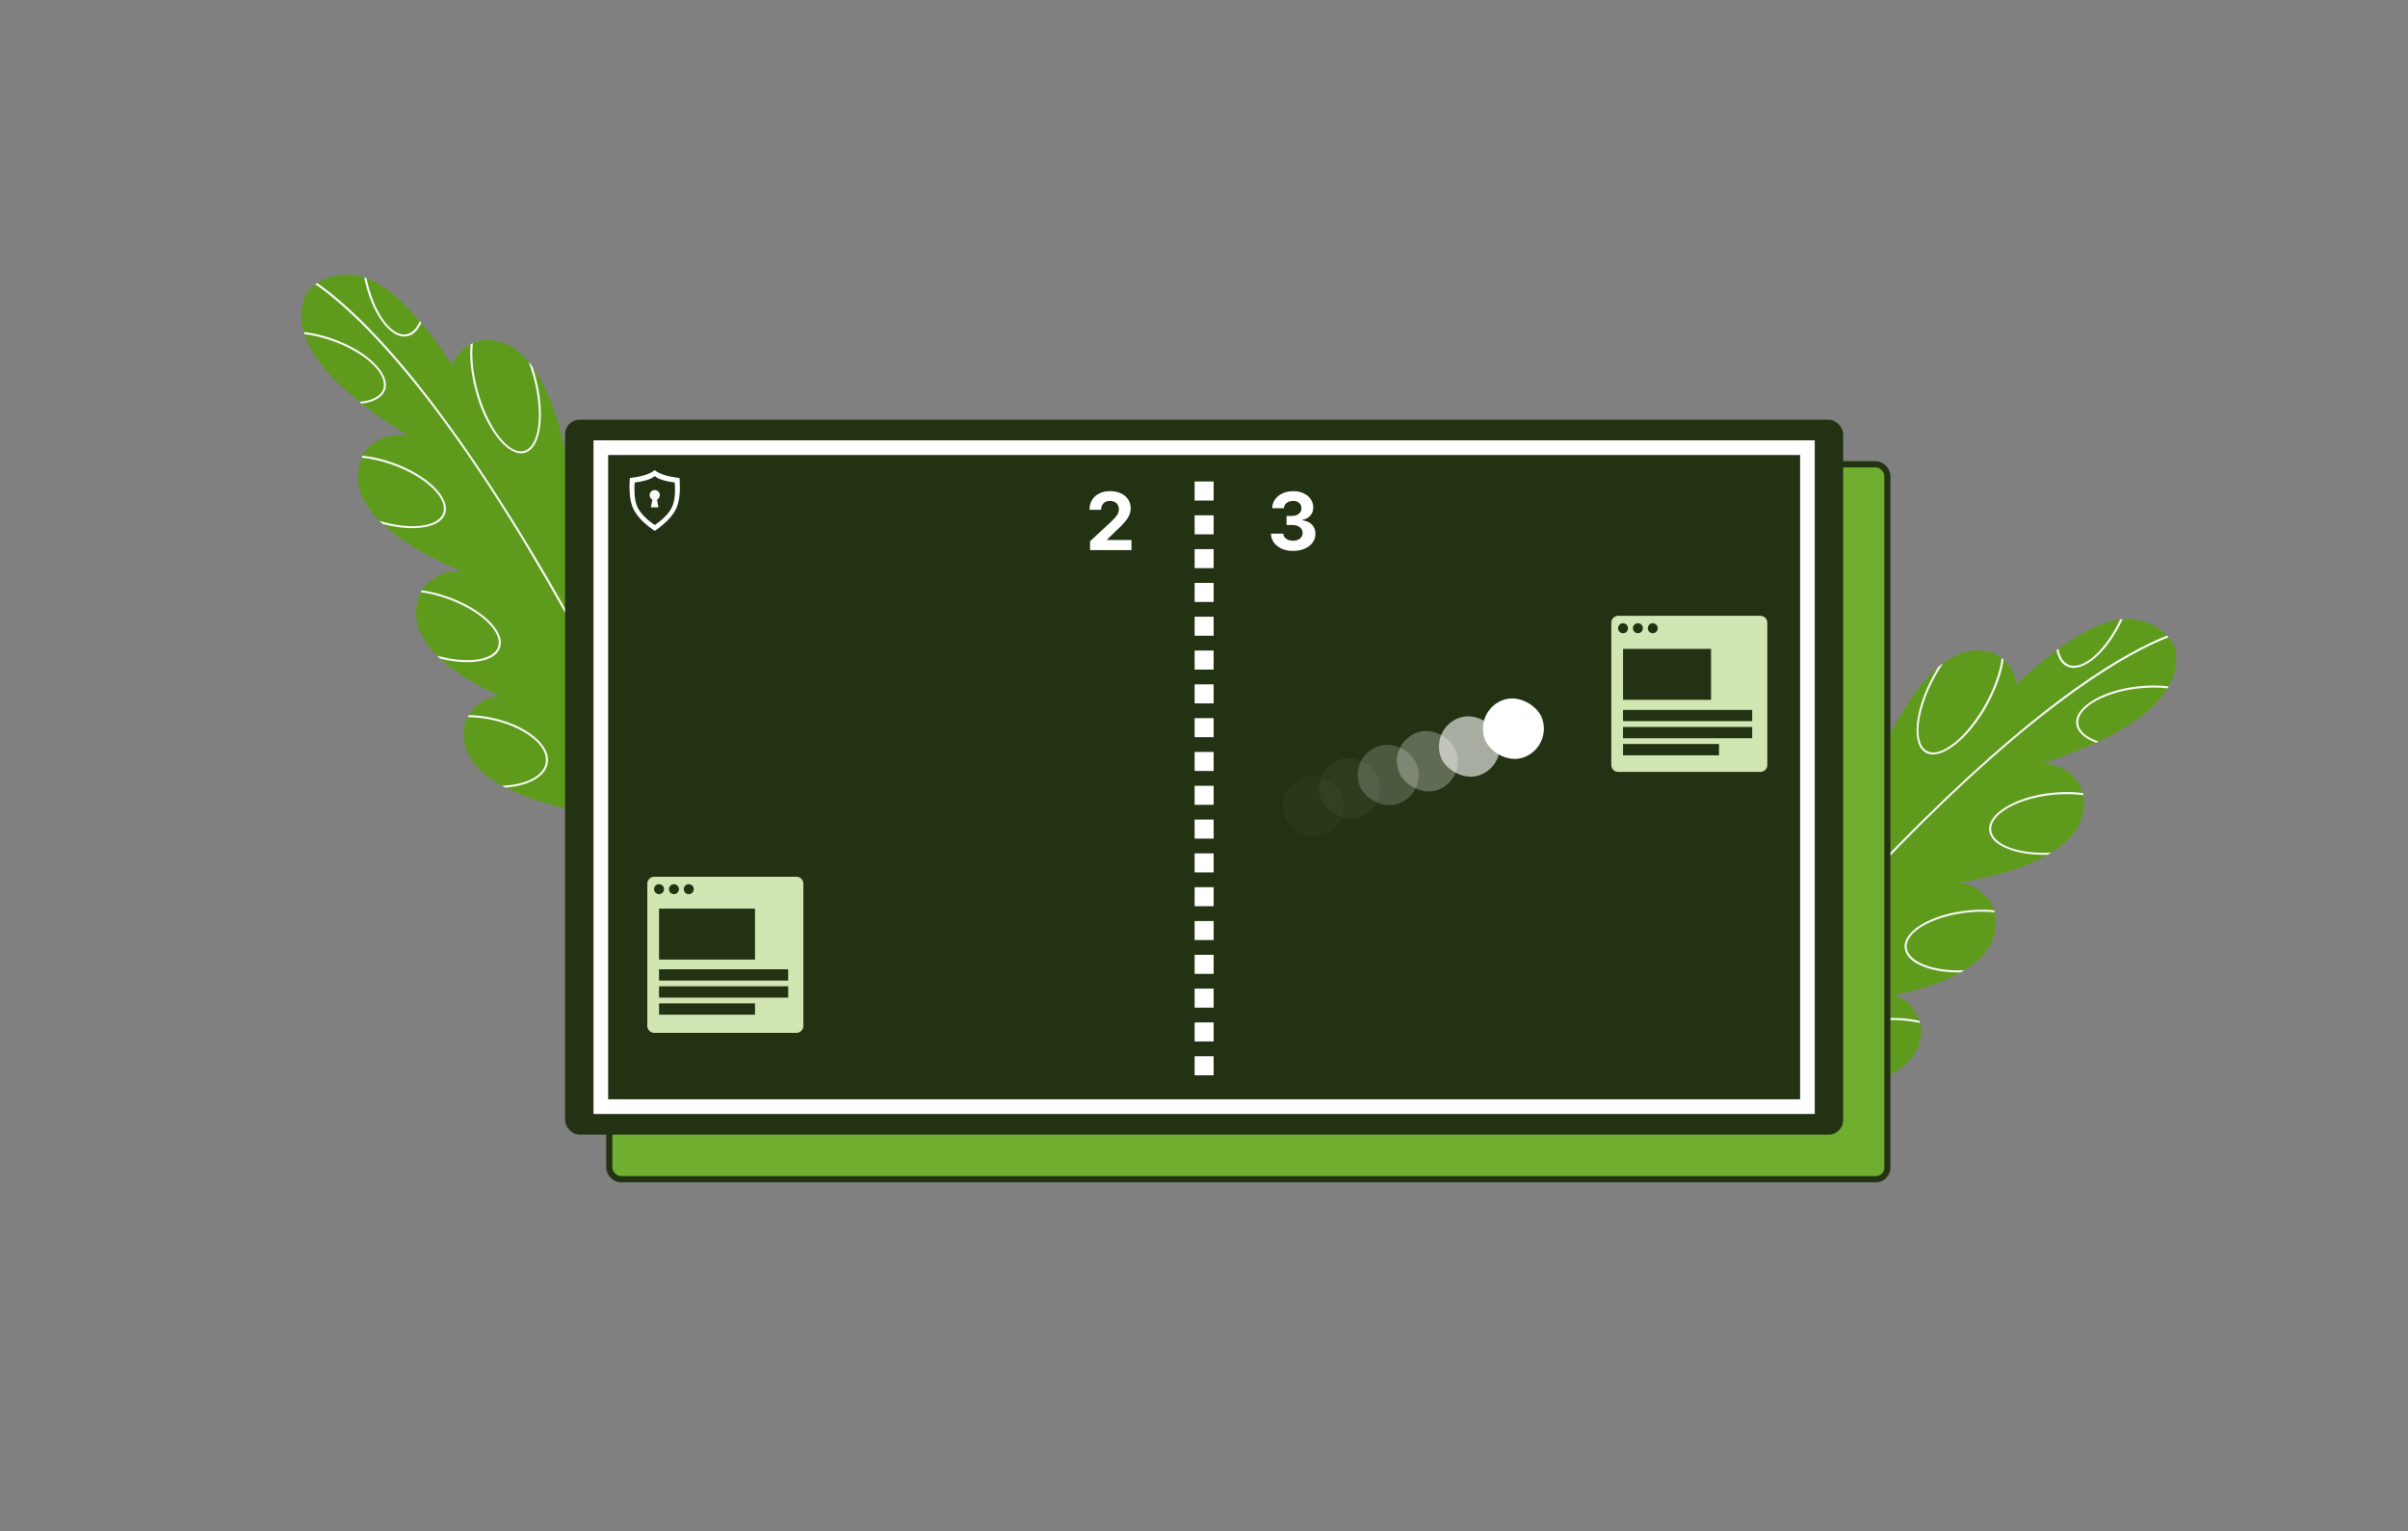
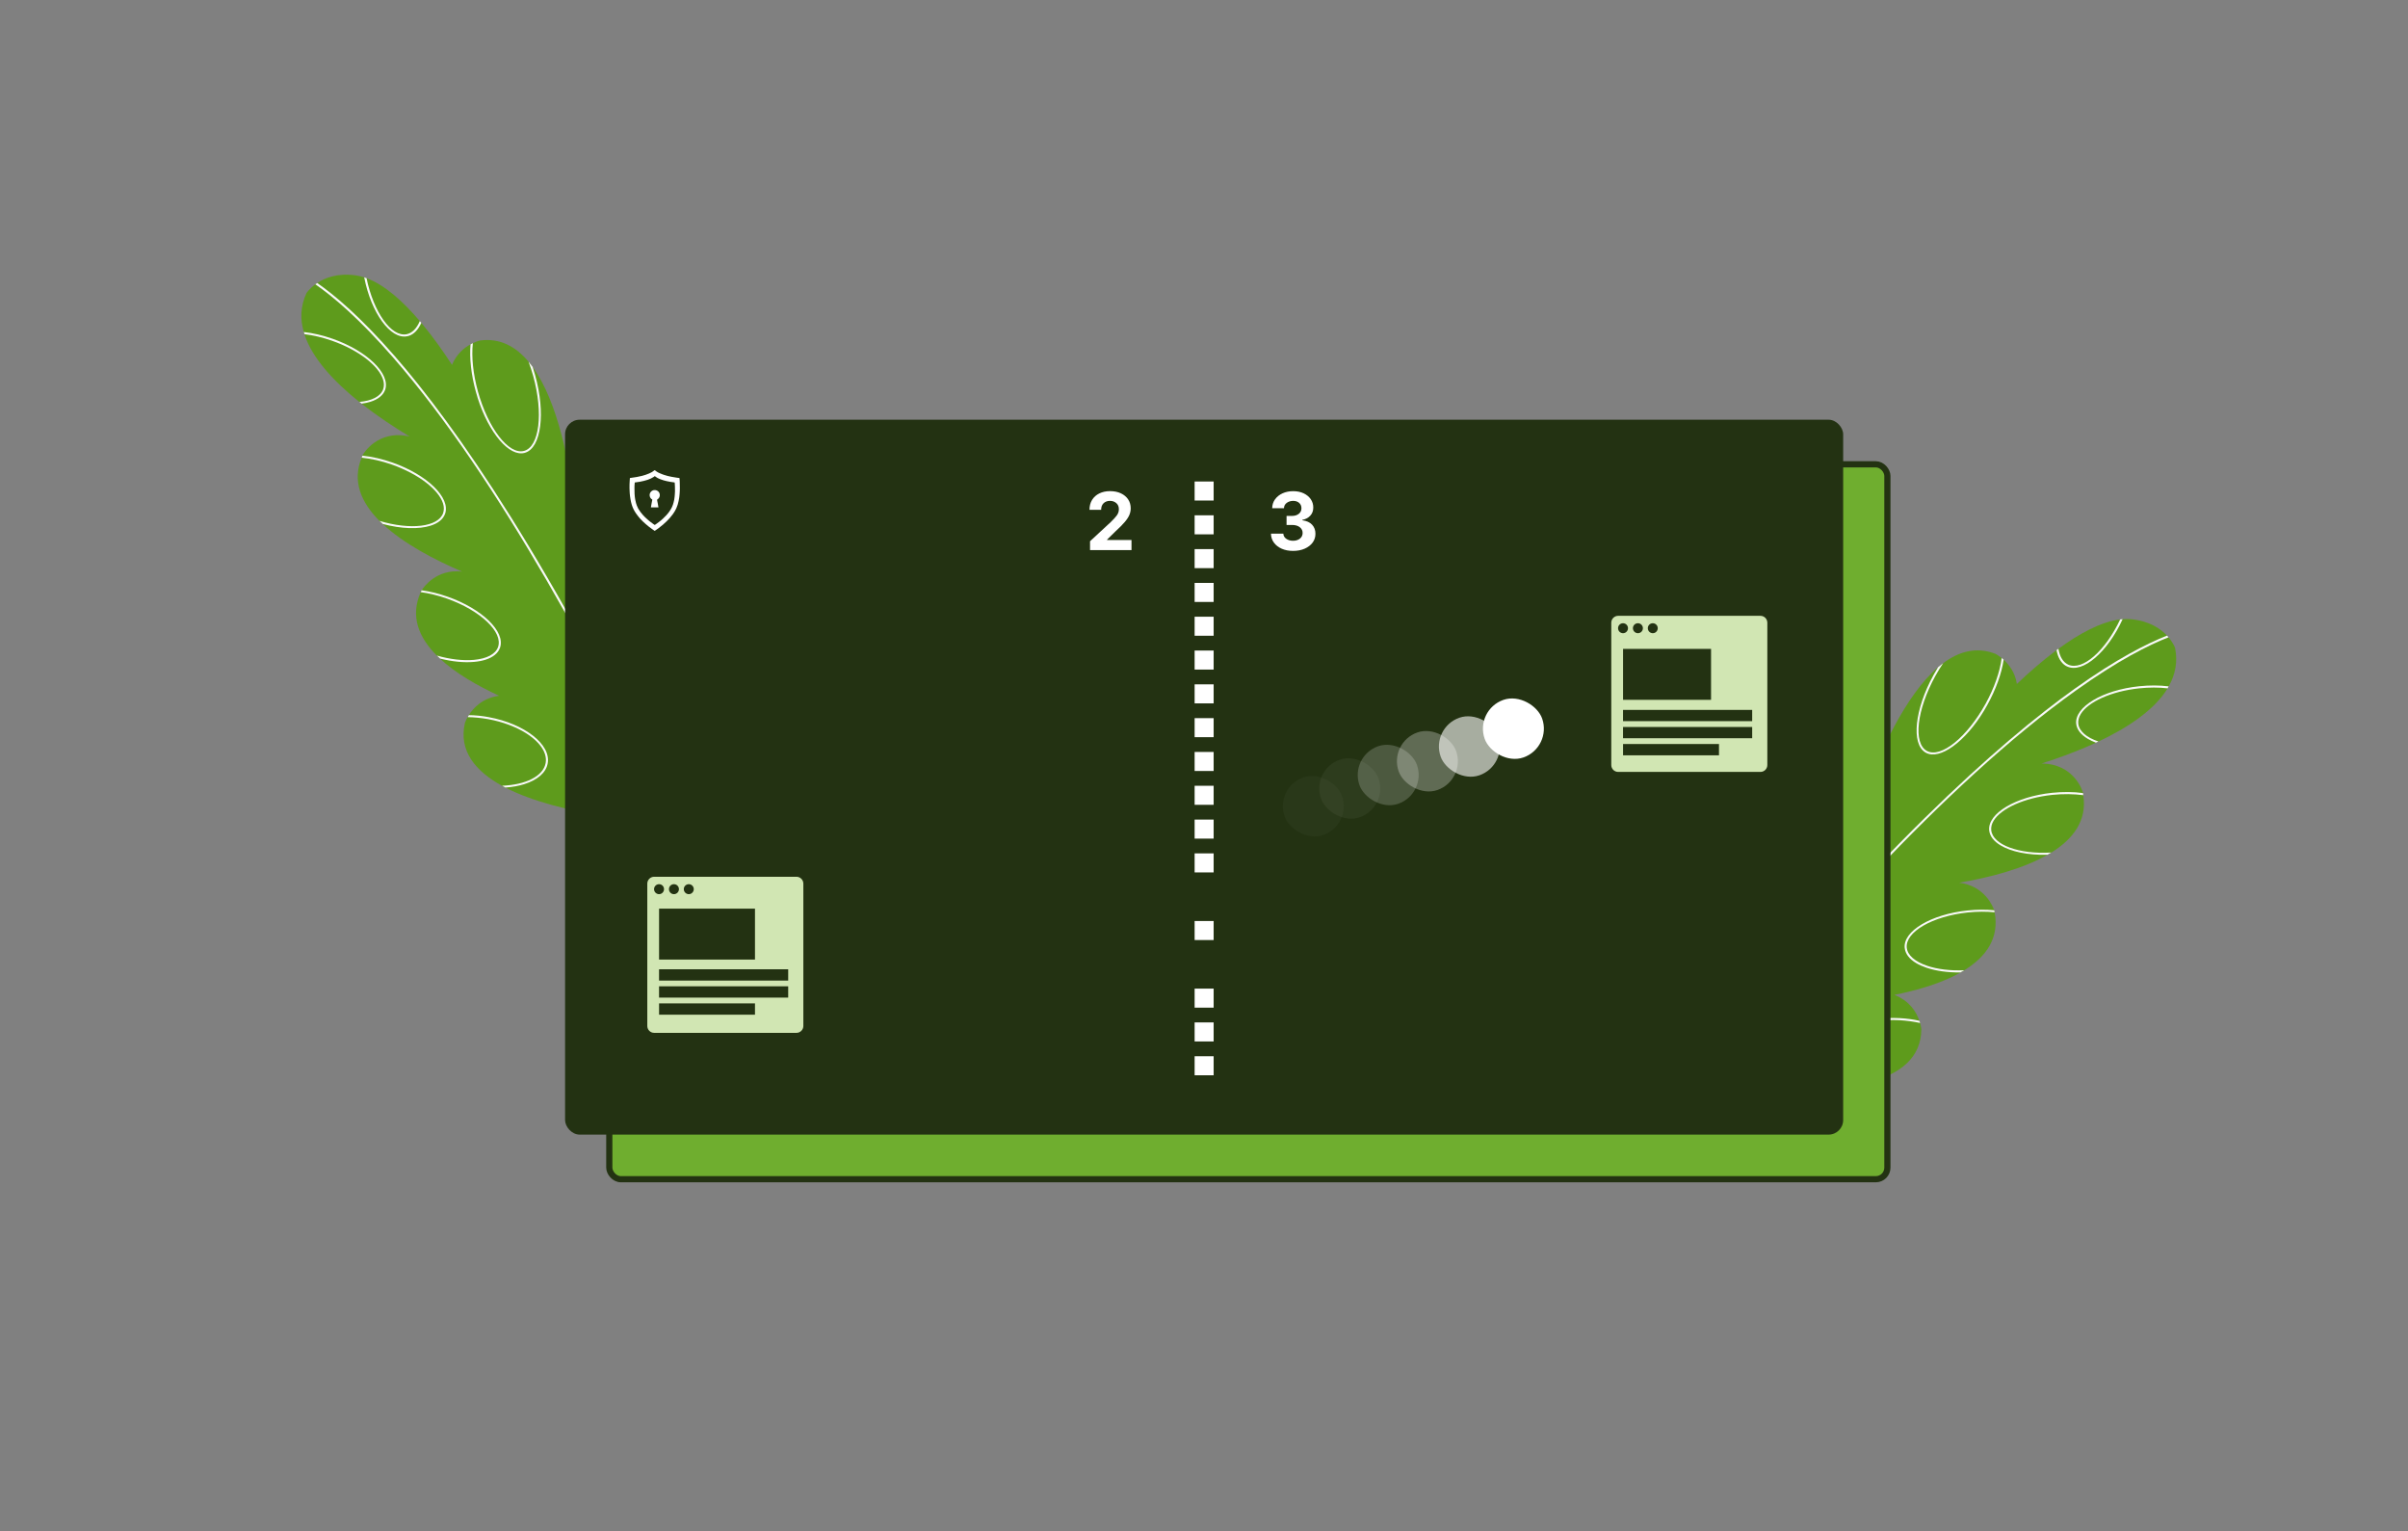
<svg xmlns="http://www.w3.org/2000/svg" viewBox="0 0 1076 684">
  <rect x="0" y="0" width="1076" height="684" fill="#808080" stroke="none" />
  <defs>
    <style>
      .cls-1 {
        fill: none;
        stroke: #fff;
        stroke-width: 6.56px;
      }

      .cls-1, .cls-2 {
        stroke-miterlimit: 10;
      }

      .cls-3 {
        opacity: .03;
      }

      .cls-3, .cls-4, .cls-5, .cls-6, .cls-7, .cls-8 {
        fill: #fff;
      }

      .cls-4 {
        opacity: .05;
      }

      .cls-5 {
        opacity: .19;
      }

      .cls-6 {
        opacity: .28;
      }

      .cls-7 {
        opacity: .6;
      }

      .cls-9 {
        fill: #d1e6b3;
      }

      .cls-10 {
        fill: #5e9b1c;
      }

      .cls-11 {
        fill: #f9f9f9;
      }

      .cls-12 {
        fill: #233212;
      }

      .cls-2 {
        fill: #6fae2f;
        stroke: #233212;
        stroke-width: 2.76px;
      }
    </style>
  </defs>
  <g id="Layer_14" data-name="Layer 14">
    <g>
      <path class="cls-10" d="M753.78,393.67l-.02.03c-.36.52-.66,1.03-.96,1.59-15.5,26.85,3.39,86.3,3.39,86.3,0,0,.11.03.31.06.23.05.57.13,1.05.2,8.01,1.5,49.46,8.56,76.71,1.82.56-.14,1.09-.3,1.65-.43,13.08-3.61,22.53-10.67,22.63-23.46,0,0-.09-1.14-.56-2.8-.08-.31-.18-.63-.32-.97-1.22-3.64-4.16-8.87-11.18-11.59,10.54-2.12,21.25-5.26,29.57-10.01.59-.34,1.16-.64,1.67-.98,9.71-5.99,15.75-14.28,13.58-25.89-.02-.18-.05-.42-.1-.62,0,0-.03-.1-.09-.27-.59-1.74-4.3-10.94-15.65-12.34,13.46-2.3,28.4-6.14,39.43-12.46.59-.34,1.16-.64,1.72-.99,9.82-6.1,16.06-14.36,14.29-25.63,0-.3-.07-.6-.12-.94,0-.13-.04-.29-.08-.44,0,0-3.63-12.7-18.46-12.78,7.82-2.5,16.31-5.6,24.3-9.3.41-.18.78-.35,1.14-.52,13.19-6.23,25.05-14.13,30.89-23.75.17-.29.34-.57.48-.88,2.97-5.21,4.14-10.95,2.86-17.22,0,0-.74-2.14-2.92-4.7-.2-.25-.42-.52-.67-.75-2.88-3.12-7.85-6.55-16.03-7.34-1.24-.1-2.51-.13-3.8,0-.35,0-.72.04-1.11.11-8.65,1.01-18.38,6.38-27.59,13.11-.3.21-.55.41-.85.61-6.36,4.73-12.45,10.09-17.71,15.09-.8-5.2-3.56-8.72-5.92-10.84-.31-.27-.59-.53-.89-.75-1.59-1.31-2.84-1.89-2.84-1.89-8.35-3.22-16.19-1.12-23.29,4.2-.78.57-1.52,1.16-2.3,1.81-14.64,12.58-26.18,38.31-33.26,57.57-2.29-8.04-7.8-11.45-11.69-12.89-.36-.13-.68-.24-.97-.33-1.99-.64-3.42-.72-3.42-.72-10.71.11-17.43,6.09-21.48,15.03-.38.77-.7,1.52-1.03,2.36-4.43,11.43-5.08,26.78-4.42,40.59-.19-1.54-.52-2.87-.95-3.95-1.84-4.48-4.42-7.38-7.1-9.3-.33-.24-.71-.47-1.06-.68-5.72-3.49-11.57-2.61-11.57-2.61-6.9,1.55-11.82,5.33-15.27,10.55Z" />
      <path class="cls-11" d="M818.39,468.81c-.24,4.27,2.83,8.28,7.97,11.38,2.25,1.36,4.92,2.53,7.9,3.47.56-.14,1.09-.3,1.65-.43-10.06-2.83-16.9-8.34-16.59-14.37.07-1.34.49-2.6,1.22-3.81,3.63-6.02,15.03-10.01,28.29-9.32,3.18.19,6.25.61,9.16,1.24-.08-.31-.18-.63-.32-.97-2.77-.64-5.73-1.04-8.79-1.2-16.35-.87-30.04,5.41-30.47,14.01Z" />
      <path class="cls-11" d="M851.11,423.46c.26,2.58,2.02,4.9,5.06,6.73,1.33.8,2.94,1.51,4.73,2.12,4.32,1.44,9.52,2.15,15.14,2.08.59-.34,1.16-.64,1.67-.98-6.14.28-11.89-.43-16.51-1.96-5.57-1.89-8.81-4.75-9.18-8.09-.74-7.02,11.49-14.09,27.28-15.76,4.21-.45,8.31-.44,11.98-.08-.02-.18-.05-.42-.1-.62,0,0-.03-.1-.09-.27-3.68-.36-7.7-.36-11.9.09-16.28,1.68-28.88,9.22-28.09,16.74Z" />
      <path class="cls-11" d="M888.86,370.93c.27,2.63,2.1,4.9,5.08,6.7,4.69,2.83,12.29,4.43,20.95,4.2.59-.34,1.16-.64,1.72-.99-14.39.84-26.18-3.42-26.84-10-.14-1.42.24-2.84,1.06-4.2,3.29-5.45,13.6-10.22,26.22-11.56,4.84-.5,9.6-.43,13.85.13,0-.3-.07-.6-.12-.94-4.27-.59-8.97-.61-13.81-.12-16.3,1.71-28.89,9.25-28.11,16.78Z" />
      <path class="cls-11" d="M927.74,323.32c.29,2.6,2.12,4.87,5.1,6.67,1.08.65,2.33,1.23,3.7,1.76.41-.18.78-.35,1.14-.52-5.26-1.75-8.66-4.57-9.02-7.99-.14-1.42.24-2.84,1.08-4.23,3.29-5.45,13.6-10.22,26.2-11.53,4.42-.45,8.71-.46,12.63,0,.17-.29.34-.57.48-.88-4.1-.52-8.6-.52-13.2-.05-16.3,1.71-28.88,9.22-28.11,16.78Z" />
      <path class="cls-11" d="M918.95,290.43c.63,3.32,2.04,5.73,4.13,6.99.22.13.46.24.7.34,6.86,3.1,17.95-6.38,24.71-21.17-.35,0-.72.04-1.11.11-6.58,14.06-16.87,23.08-23.22,20.2-2.26-1.06-3.78-3.49-4.37-7.09-.3.21-.55.41-.85.61Z" />
      <path class="cls-11" d="M866,298.06c-.67,1.11-1.33,2.27-2,3.46-8.46,15.31-10.06,30.73-3.66,34.6l.22.13c6.24,3.42,17.62-4.9,26.05-18.88.5-.82.98-1.7,1.47-2.58,3.78-6.84,6.34-13.95,7.24-20.11-.31-.27-.59-.53-.89-.75-.76,6.2-3.32,13.39-7.17,20.41-8.31,15.06-20.07,24.52-26.26,21.09-6.21-3.4-4.5-18.42,3.8-33.47,1.1-1.97,2.27-3.91,3.49-5.72-.78.57-1.52,1.16-2.3,1.81Z" />
      <path class="cls-11" d="M795.19,356.72c-.38.77-.7,1.52-1.03,2.36-.1,13.78,3.67,25.18,9.15,28.49.98.59,1.95.92,3.05.97,3.18.19,6.28-2.09,8.92-6.47.48-.79.94-1.64,1.37-2.55,2.86-5.89,4.68-13.78,5.14-22.29.25-5.08.03-10.02-.73-14.5-.36-.13-.68-.24-.97-.33.77,4.53,1.04,9.54.77,14.78-.46,8.37-2.23,16.17-5.06,21.94-2.71,5.63-6.05,8.67-9.39,8.48-6.95-.39-11.89-14.13-11.21-30.89Z" />
      <path class="cls-11" d="M753.76,393.7c-.36.52-.66,1.03-.96,1.59,0,1.16.03,2.31.09,3.51.76,14.86,5.88,27.25,12.25,31.09,1.46.88,2.97,1.32,4.54,1.22,3.12-.15,5.91-2.41,8.14-6.12,3.71-6.15,5.83-16.33,5.26-27.71-.19-3.84-.67-7.5-1.4-10.88-.33-.24-.71-.47-1.06-.68.83,3.57,1.35,7.52,1.55,11.62.9,17.72-4.73,32.44-12.54,32.83-7.81.39-14.93-13.68-15.82-31.43-.08-1.73-.11-3.4-.06-5.06Z" />
      <path class="cls-11" d="M756.5,481.64c.23.05.57.13,1.05.2,46.3-57.53,111.35-131.52,169.89-173.28,19.09-13.65,32.81-20.47,41.57-23.88-.2-.25-.42-.52-.67-.75-8.78,3.44-22.34,10.22-41.26,23.72-33.06,23.61-89.21,72.82-170.57,173.99Z" />
    </g>
    <g>
      <path class="cls-10" d="M312.6,269.11s-5.49-2.21-11.86-.14c-.39.12-.81.26-1.19.42-3.06,1.25-6.24,3.47-9.07,7.4-.67.95-1.29,2.16-1.84,3.62,3.85-13.28,6.77-28.36,5.11-40.5-.13-.89-.27-1.7-.46-2.54-1.87-9.63-7.02-17-17.41-19.6,0,0-1.4-.25-3.49-.09-.3.02-.64.05-1.02.09-4.12.5-10.27,2.54-14.36,9.83-2.42-20.37-7.69-48.08-19.01-63.71-.61-.82-1.2-1.56-1.82-2.3-5.67-6.82-12.82-10.68-21.69-9.48,0,0-1.35.28-3.2,1.18-.34.15-.67.33-1.04.53-2.78,1.51-6.29,4.3-8.27,9.17-3.96-6.08-8.64-12.71-13.73-18.79-.24-.27-.44-.52-.68-.79-7.4-8.68-15.62-16.16-23.8-19.15-.36-.16-.71-.28-1.05-.36-1.22-.43-2.47-.69-3.7-.88-8.14-1.14-13.78,1.05-17.3,3.42-.3.17-.58.38-.83.58-2.71,1.99-3.93,3.9-3.93,3.9-2.7,5.8-2.89,11.65-1.21,17.41.07.33.17.65.27.96,3.46,10.71,13.16,21.15,24.55,30.26.31.25.63.5.99.77,6.91,5.45,14.45,10.43,21.48,14.68-14.44-3.36-20.92,8.15-20.92,8.15-.07.14-.14.28-.18.41-.13.31-.28.59-.34.89-4.33,10.56-.18,20.04,7.96,28.25.46.47.95.9,1.45,1.37,9.27,8.7,22.92,15.89,35.47,21.26-11.37-1.27-17.11,6.82-18.09,8.38-.11.15-.16.24-.16.24-.1.19-.18.41-.24.58-4.8,10.78-.85,20.25,7.21,28.33.42.45.9.88,1.4,1.34,6.99,6.55,16.69,12.09,26.44,16.6-7.45,1.02-11.52,5.43-13.56,8.68-.21.3-.39.59-.54.87-.84,1.51-1.19,2.6-1.19,2.6-2.87,12.46,4.69,21.52,16.57,28.06.51.26.99.54,1.5.8,24.95,12.88,66.91,15.62,75.04,16.01.48.04.83.05,1.07.05.2.01.32.02.32.02,0,0,32.16-53.45,23.3-83.16-.16-.61-.34-1.18-.56-1.76v-.04c-2.16-5.88-6.07-10.7-12.42-13.8Z" />
      <path class="cls-11" d="M218.35,320.34c-3.01-.55-5.99-.85-8.83-.87-.21.3-.39.59-.54.87,2.97.06,6.06.36,9.19.91,13.05,2.4,23.22,8.92,25.35,15.62.43,1.34.54,2.67.3,3.99-1.1,5.95-9.03,9.72-19.47,10.14.51.26.99.54,1.5.8,3.12-.22,5.98-.74,8.49-1.54,5.72-1.82,9.63-5.02,10.39-9.22,1.57-8.47-10.29-17.75-26.39-20.69Z" />
      <path class="cls-11" d="M199.98,266.53c-3.99-1.41-7.9-2.34-11.56-2.84-.11.15-.16.24-.16.24-.1.19-.18.41-.24.58,3.66.5,7.65,1.45,11.64,2.86,14.98,5.29,25.23,15,22.89,21.66-1.13,3.16-4.95,5.2-10.8,5.74-4.84.42-10.61-.23-16.51-1.92.42.45.9.88,1.4,1.34,5.45,1.37,10.67,1.88,15.21,1.48,1.89-.17,3.61-.49,5.1-.97,3.39-1.08,5.64-2.93,6.49-5.37,2.5-7.14-8-17.39-23.45-22.8Z" />
      <path class="cls-11" d="M175.42,206.65c-4.59-1.6-9.17-2.67-13.46-3.09-.13.31-.28.59-.34.89,4.26.43,8.91,1.47,13.5,3.08,11.96,4.23,20.89,11.25,22.83,17.32.48,1.52.52,2.98.06,4.33-2.17,6.25-14.62,7.66-28.42,3.51.46.47.95.9,1.45,1.37,8.37,2.23,16.13,2.43,21.35.77,3.32-1.06,5.62-2.84,6.5-5.34,2.5-7.14-8-17.39-23.46-22.84Z" />
      <path class="cls-11" d="M148.64,151.33c-4.37-1.52-8.75-2.57-12.86-3.01.07.33.17.65.27.96,3.92.46,8.09,1.46,12.28,2.92,11.95,4.19,20.88,11.22,22.82,17.29.5,1.55.54,3.02.07,4.37-1.14,3.24-5.1,5.2-10.63,5.68.31.25.63.5.99.77,1.45-.19,2.81-.47,4-.85,3.32-1.06,5.62-2.84,6.51-5.3,2.49-7.17-8-17.39-23.46-22.84Z" />
      <path class="cls-11" d="M187.59,143.41c-1.41,3.37-3.45,5.38-5.9,5.89-6.85,1.33-14.76-9.83-17.9-25.04-.36-.16-.71-.28-1.05-.36,3.14,15.95,11.73,27.74,19.13,26.32.26-.04.52-.09.76-.17,2.33-.74,4.25-2.76,5.64-5.84-.24-.27-.44-.52-.68-.79Z" />
      <path class="cls-11" d="M236.19,161.6c.77,2.05,1.46,4.2,2.07,6.37,4.59,16.57,2.77,31.58-4.06,33.44-6.82,1.9-16.07-10.03-20.66-26.61-2.11-7.72-2.94-15.31-2.24-21.52-.34.15-.67.33-1.04.53-.55,6.2.29,13.71,2.39,21.24.27.96.54,1.93.83,2.84,4.97,15.56,14.1,26.29,20.97,24.41l.25-.08c7.13-2.27,9.14-17.65,4.46-34.5-.38-1.32-.75-2.6-1.15-3.83-.61-.82-1.2-1.56-1.82-2.3Z" />
      <path class="cls-11" d="M275.24,264.83c-3.3-.58-5.85-4.31-7.17-10.42-1.42-6.27-1.33-14.27.16-22.52.96-5.16,2.38-9.97,4.18-14.2-.3.02-.64.05-1.02.09-1.78,4.18-3.14,8.93-4.07,13.93-1.52,8.38-1.58,16.48-.17,22.87.2.99.46,1.92.74,2.8,1.55,4.87,4.05,7.81,7.18,8.36,1.07.2,2.09.11,3.19-.24,6.1-1.95,12.41-12.16,15.51-25.59-.13-.89-.27-1.7-.46-2.54-3.22,16.46-11.21,28.69-18.06,27.45Z" />
      <path class="cls-11" d="M323.79,287.86c-4.97,17.06-15.17,29.1-22.67,26.9-7.5-2.19-9.57-17.82-4.59-34.84,1.15-3.94,2.57-7.66,4.2-10.94-.39.12-.81.26-1.19.42-1.49,3.12-2.8,6.57-3.88,10.26-3.2,10.93-3.49,21.33-1.31,28.17,1.32,4.13,3.51,6.97,6.5,7.84,1.51.45,3.08.38,4.7-.14,7.09-2.26,14.94-13.12,19.13-27.41.33-1.16.64-2.26.9-3.4-.16-.61-.34-1.18-.56-1.76-.34,1.62-.76,3.23-1.23,4.9Z" />
      <path class="cls-11" d="M301.97,367.86c-.23,0-.59,0-1.07-.05-31.7-66.7-77.83-153.75-125.09-207.94-15.41-17.71-27.17-27.52-34.9-32.87.25-.2.53-.4.83-.58,7.74,5.38,19.36,15.12,34.63,32.64,26.68,30.63,69.9,91.51,125.6,208.79Z" />
    </g>
    <rect class="cls-2" x="272.26" y="207.41" width="571.11" height="319.35" rx="5.17" ry="5.17" />
    <rect class="cls-12" x="252.5" y="187.49" width="571.11" height="319.35" rx="6.51" ry="6.51" />
-     <rect class="cls-1" x="390.88" y="77.58" width="294.36" height="539.17" transform="translate(885.22 -190.9) rotate(90)" />
  </g>
  <g id="Layer_2" data-name="Layer 2">
    <path class="cls-9" d="M355.89,391.65h-63.58c-1.69,0-3.07,1.38-3.07,3.08v63.58c0,1.69,1.38,3.07,3.07,3.07h63.58c1.7,0,3.08-1.38,3.08-3.07v-63.58c0-1.7-1.38-3.08-3.08-3.08ZM307.79,394.97c1.22,0,2.22,1,2.22,2.22s-1,2.24-2.22,2.24-2.24-1-2.24-2.24,1-2.22,2.24-2.22ZM337.36,405.9v22.76h-42.86v-22.76h42.86ZM301.14,394.97c1.24,0,2.24,1,2.24,2.22s-1,2.24-2.24,2.24-2.22-1-2.22-2.24,1-2.22,2.22-2.22ZM292.26,397.19c0-1.22,1-2.22,2.24-2.22s2.22,1,2.22,2.22-1,2.24-2.22,2.24-2.24-1-2.24-2.24ZM337.36,453.27h-42.86v-5.04h42.86v5.04ZM352.2,445.64h-57.71v-5.04h57.71v5.04ZM352.2,438.02h-57.71v-5.04h57.71v5.04Z" />
    <path class="cls-9" d="M786.64,275.09h-63.57c-1.7,0-3.08,1.38-3.08,3.08v63.58c0,1.69,1.38,3.07,3.08,3.07h63.57c1.7,0,3.08-1.38,3.08-3.07v-63.58c0-1.7-1.38-3.08-3.08-3.08ZM738.54,278.4c1.23,0,2.22,1,2.22,2.22s-.99,2.24-2.22,2.24-2.22-1-2.22-2.24.99-2.22,2.22-2.22ZM764.57,289.85v22.76h-39.32v-22.76h39.32ZM731.9,278.4c1.22,0,2.22,1,2.22,2.22s-1,2.24-2.22,2.24-2.24-1-2.24-2.24,1-2.22,2.24-2.22ZM723.02,280.62c0-1.22.99-2.22,2.22-2.22s2.22,1,2.22,2.22-.99,2.24-2.22,2.24-2.22-1-2.22-2.24ZM768.12,337.4h-42.87v-5.05h42.87v5.05ZM782.95,329.78h-57.71v-5.04h57.71v5.04ZM782.95,322.15h-57.71v-5.04h57.71v5.04Z" />
  </g>
  <g id="reference">
    <path class="cls-8" d="M487.08,245.73v-3.96l9.25-8.56c1.18-1.13,2.08-2.12,2.7-2.96.62-.84.93-1.77.93-2.8,0-1.14-.38-2.04-1.14-2.71-.76-.66-1.71-1-2.85-1s-2.14.36-2.86,1.07c-.72.71-1.08,1.69-1.07,2.94h-5.21c0-1.7.38-3.17,1.15-4.43.77-1.25,1.85-2.22,3.23-2.9s2.98-1.03,4.8-1.03,3.48.33,4.86.98,2.46,1.56,3.23,2.71c.77,1.15,1.15,2.48,1.15,3.99,0,.98-.19,1.95-.58,2.9-.39.96-1.07,2.01-2.05,3.18-.98,1.16-2.36,2.56-4.14,4.18l-3.79,3.72v.18h10.91v4.49h-18.52Z" />
    <path class="cls-8" d="M577.78,246.09c-1.9,0-3.59-.33-5.06-.98-1.47-.65-2.63-1.56-3.48-2.71-.85-1.16-1.29-2.49-1.32-4.01h5.53c.05.95.48,1.71,1.3,2.29.82.58,1.83.88,3.04.88s2.29-.32,3.09-.97c.8-.65,1.19-1.49,1.19-2.52,0-1.05-.42-1.9-1.27-2.57s-2.02-1-3.49-1h-2.42v-4.03h2.42c1.25,0,2.27-.32,3.06-.95.79-.63,1.18-1.46,1.17-2.48,0-.98-.33-1.78-1.01-2.38-.68-.61-1.57-.91-2.68-.91s-2.08.3-2.88.89c-.79.59-1.21,1.38-1.24,2.37h-5.26c.03-1.5.45-2.82,1.28-3.96s1.95-2.04,3.35-2.68,3-.96,4.77-.96,3.36.33,4.71.98c1.34.65,2.39,1.53,3.14,2.63s1.12,2.34,1.11,3.71c0,1.45-.44,2.67-1.35,3.64s-2.09,1.59-3.54,1.85v.2c1.91.24,3.37.9,4.37,1.98s1.5,2.43,1.49,4.05c0,1.48-.42,2.79-1.27,3.94-.86,1.15-2.04,2.05-3.54,2.71-1.51.66-3.23.99-5.17.99Z" />
    <g>
      <rect class="cls-8" x="662.63" y="311.94" width="27.23" height="27.23" rx="13.62" ry="13.62" transform="translate(-69.63 242.14) rotate(-19.33)" />
      <rect class="cls-7" x="642.97" y="319.91" width="27.23" height="27.23" rx="13.62" ry="13.62" transform="translate(-73.38 236.08) rotate(-19.33)" />
      <rect class="cls-6" x="624.21" y="326.49" width="27.23" height="27.23" rx="13.62" ry="13.62" transform="translate(-76.62 230.24) rotate(-19.33)" />
      <rect class="cls-5" x="606.69" y="332.64" width="27.23" height="27.23" rx="13.62" ry="13.62" transform="translate(-79.64 224.79) rotate(-19.33)" />
      <rect class="cls-4" x="589.5" y="338.66" width="27.23" height="27.23" rx="13.62" ry="13.62" transform="translate(-82.6 219.44) rotate(-19.33)" />
      <rect class="cls-3" x="573.21" y="346.58" width="27.23" height="27.23" rx="13.62" ry="13.62" transform="translate(-86.13 214.5) rotate(-19.33)" />
    </g>
    <rect class="cls-8" x="533.81" y="215.09" width="8.5" height="8.5" />
    <rect class="cls-8" x="533.81" y="230.19" width="8.5" height="8.5" />
    <rect class="cls-8" x="533.81" y="245.29" width="8.5" height="8.5" />
    <rect class="cls-8" x="533.81" y="260.39" width="8.5" height="8.5" />
    <rect class="cls-8" x="533.81" y="275.49" width="8.5" height="8.5" />
    <rect class="cls-8" x="533.81" y="290.6" width="8.5" height="8.5" />
    <rect class="cls-8" x="533.81" y="305.7" width="8.5" height="8.5" />
    <rect class="cls-8" x="533.81" y="320.8" width="8.5" height="8.5" />
    <rect class="cls-8" x="533.81" y="335.9" width="8.5" height="8.5" />
    <rect class="cls-8" x="533.81" y="351.01" width="8.5" height="8.5" />
    <rect class="cls-8" x="533.81" y="366.11" width="8.5" height="8.5" />
    <rect class="cls-8" x="533.81" y="381.21" width="8.5" height="8.5" />
-     <rect class="cls-8" x="533.81" y="396.31" width="8.5" height="8.5" />
    <rect class="cls-8" x="533.81" y="411.42" width="8.5" height="8.5" />
-     <rect class="cls-8" x="533.81" y="426.52" width="8.5" height="8.5" />
    <rect class="cls-8" x="533.81" y="441.62" width="8.5" height="8.5" />
    <rect class="cls-8" x="533.81" y="456.72" width="8.5" height="8.5" />
    <rect class="cls-8" x="533.81" y="471.83" width="8.5" height="8.5" />
  </g>
  <g id="clickerhand">
    <g id="_29NnQ7.tif" data-name="29NnQ7.tif">
      <g>
        <path class="cls-8" d="M295.85,211.82c.29.1.57.21.86.31,1.1.37,2.22.65,3.36.86.8.15,1.6.27,2.4.4.35.06.71.1,1.07.14.08,0,.09.04.09.11.02.32.06.64.08.96.01.13.02.26.02.39,0,.25.02.49.02.74.02.82.04,1.65.04,2.47,0,.43-.02.87-.04,1.3-.02.41-.05.82-.08,1.22-.02.31-.06.61-.09.92-.02.22-.05.44-.08.66-.09.5-.17,1.01-.27,1.51-.23,1.14-.56,2.26-1.05,3.31-.42.9-.93,1.76-1.52,2.57-.83,1.14-1.77,2.19-2.77,3.17-.54.53-1.1,1.03-1.67,1.53-.65.56-1.33,1.09-2.02,1.61-.52.38-1.06.73-1.58,1.1-.06.04-.1.02-.15-.01-.34-.24-.69-.47-1.03-.71-.57-.41-1.13-.83-1.68-1.26-.4-.31-.77-.65-1.15-.96-.95-.78-1.8-1.66-2.64-2.55-.34-.36-.64-.76-.94-1.15-.31-.39-.6-.8-.89-1.2-.21-.34-.43-.67-.63-1.01-.32-.55-.6-1.14-.84-1.73-.27-.66-.46-1.34-.63-2.02-.01-.05-.03-.1-.04-.15-.23-.88-.34-1.78-.47-2.67-.06-.38-.08-.76-.12-1.14-.02-.28-.03-.56-.05-.83-.09-1.1-.07-2.21-.06-3.32,0-.41.04-.82.06-1.23.02-.29.03-.59.05-.88.01-.23.03-.46.05-.68,0-.03.06-.08.1-.08,1.01-.11,2.01-.26,3-.45.79-.15,1.58-.31,2.36-.51,1.08-.28,2.14-.63,3.16-1.08.42-.19.85-.37,1.25-.61.39-.23.75-.52,1.12-.79.08-.06.13-.06.21,0,.26.2.52.4.78.59.45.32.96.54,1.47.76.3.14.62.25.93.38ZM283.82,223.01c.04.2.08.39.12.59.16.77.34,1.54.64,2.27.17.42.37.82.56,1.23.02.04.03.07.05.11.59,1.01,1.29,1.94,2.07,2.81.63.72,1.33,1.37,2.05,2,.31.27.62.55.94.81.53.41,1.07.8,1.61,1.2.2.15.41.28.62.42.04.02.11.03.14.01.16-.09.31-.19.46-.29.45-.32.89-.65,1.34-.98.64-.47,1.24-.98,1.82-1.52,1.03-.96,2-1.97,2.82-3.12.47-.66.9-1.35,1.23-2.09.31-.69.57-1.39.73-2.13.08-.38.16-.75.25-1.13.03-.18.05-.37.08-.55.04-.28.08-.57.11-.85.03-.29.05-.58.07-.88.03-.47.08-.94.08-1.41,0-.69,0-1.37-.02-2.06-.01-.47-.04-.94-.07-1.41,0-.15-.03-.31-.05-.46,0-.03-.05-.06-.07-.07-.12-.02-.24-.03-.35-.05-.52-.07-1.04-.13-1.55-.22-.54-.09-1.07-.2-1.6-.32-.93-.21-1.85-.46-2.73-.81-.25-.1-.5-.2-.75-.3-.28-.14-.56-.27-.83-.43-.31-.19-.61-.39-.9-.61-.09-.07-.14-.08-.22,0-.12.11-.25.2-.38.29-.82.54-1.72.94-2.65,1.26-.57.2-1.15.35-1.74.5-.58.15-1.17.28-1.76.38-.72.12-1.45.21-2.18.31-.08.01-.13.04-.14.13-.03.46-.07.91-.1,1.37-.02.33-.03.65-.02.98,0,.87.02,1.75.05,2.62.01.45.06.89.11,1.33.04.36.11.72.16,1.09Z" />
        <path class="cls-8" d="M293.84,224.49c.04.24.09.47.13.71.05.29.1.59.15.88.03.19.07.37.11.56,0,0,0,.01,0,.02-.62,0-1.23,0-1.85,0-.46,0-.93,0-1.39,0-.14,0-.14-.01-.12-.14.11-.58.21-1.15.31-1.73.05-.27.1-.54.15-.81.04-.23.08-.46.14-.69.02-.08,0-.13-.07-.18-.28-.18-.54-.38-.73-.66-.21-.31-.31-.65-.36-1.02-.16-1.15.64-2.16,1.66-2.45.23-.07.47-.06.71-.06.28,0,.53.07.78.18.7.3,1.16.82,1.32,1.58.15.72,0,1.37-.48,1.95-.15.18-.33.33-.53.45-.12.08-.18.16-.14.33.08.34.13.7.19,1.05,0,.01.01.03.02.04Z" />
        <path class="cls-8" d="M294.23,226.67s0-.01,0-.02c0,0,0,.01,0,.02Z" />
      </g>
    </g>
  </g>
</svg>